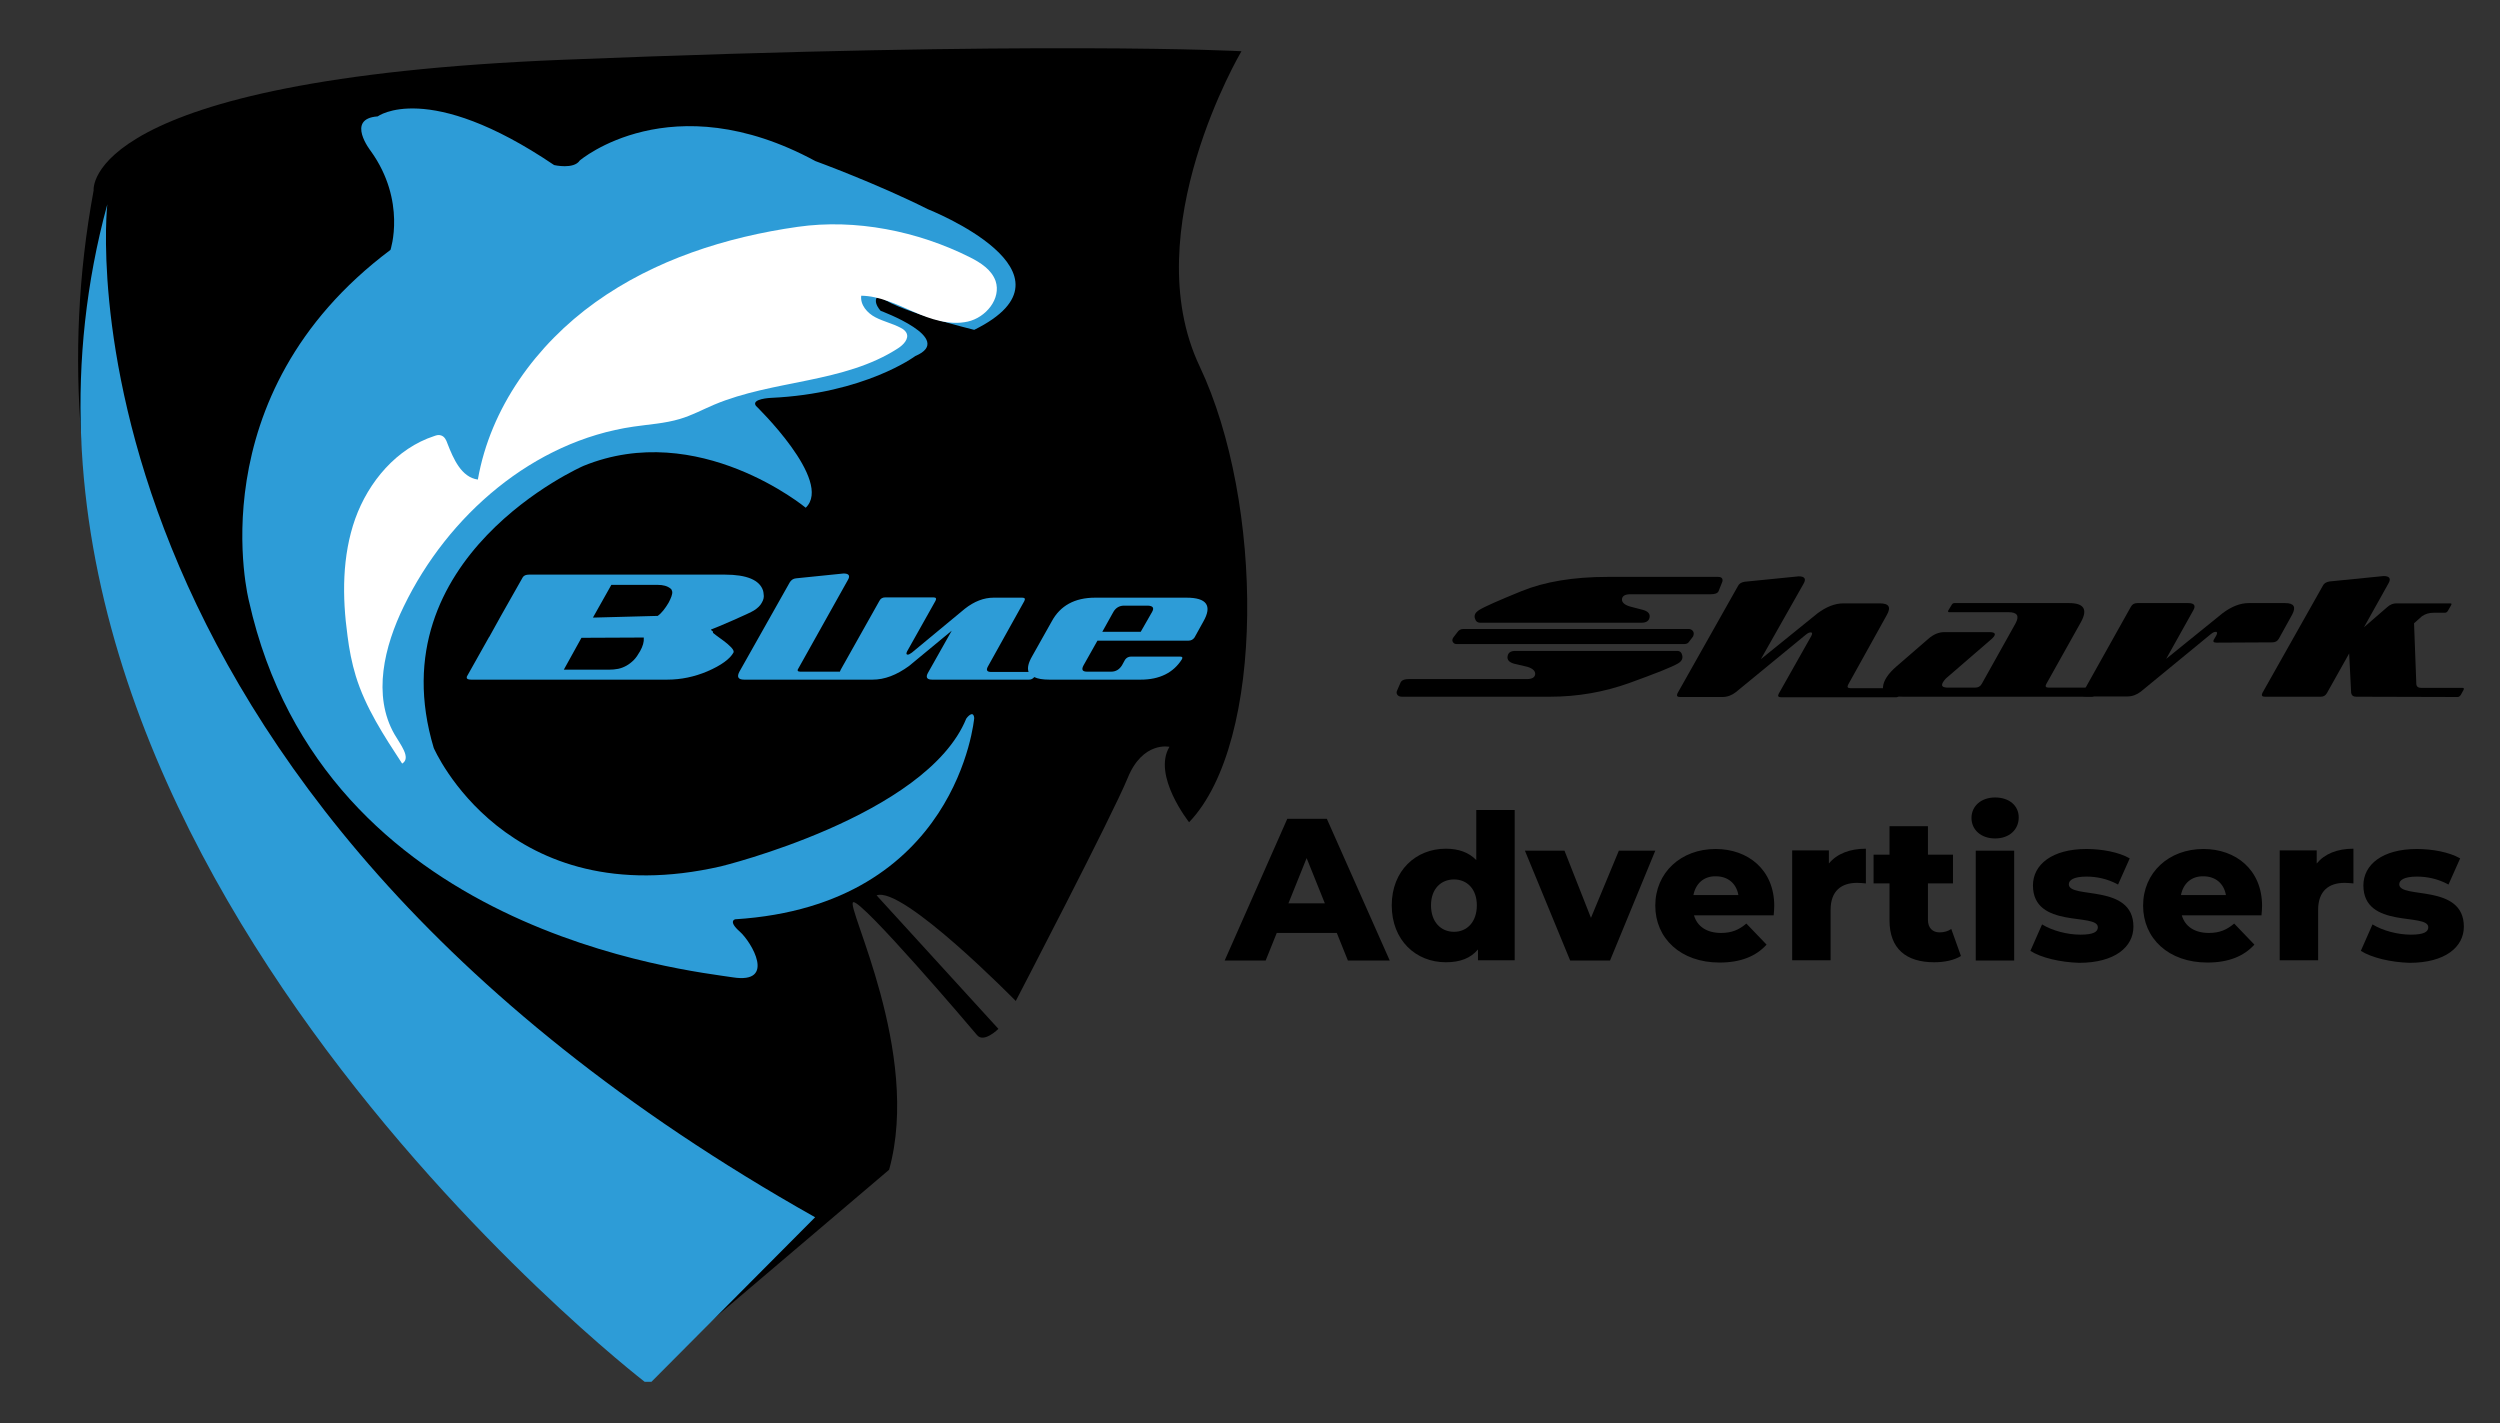
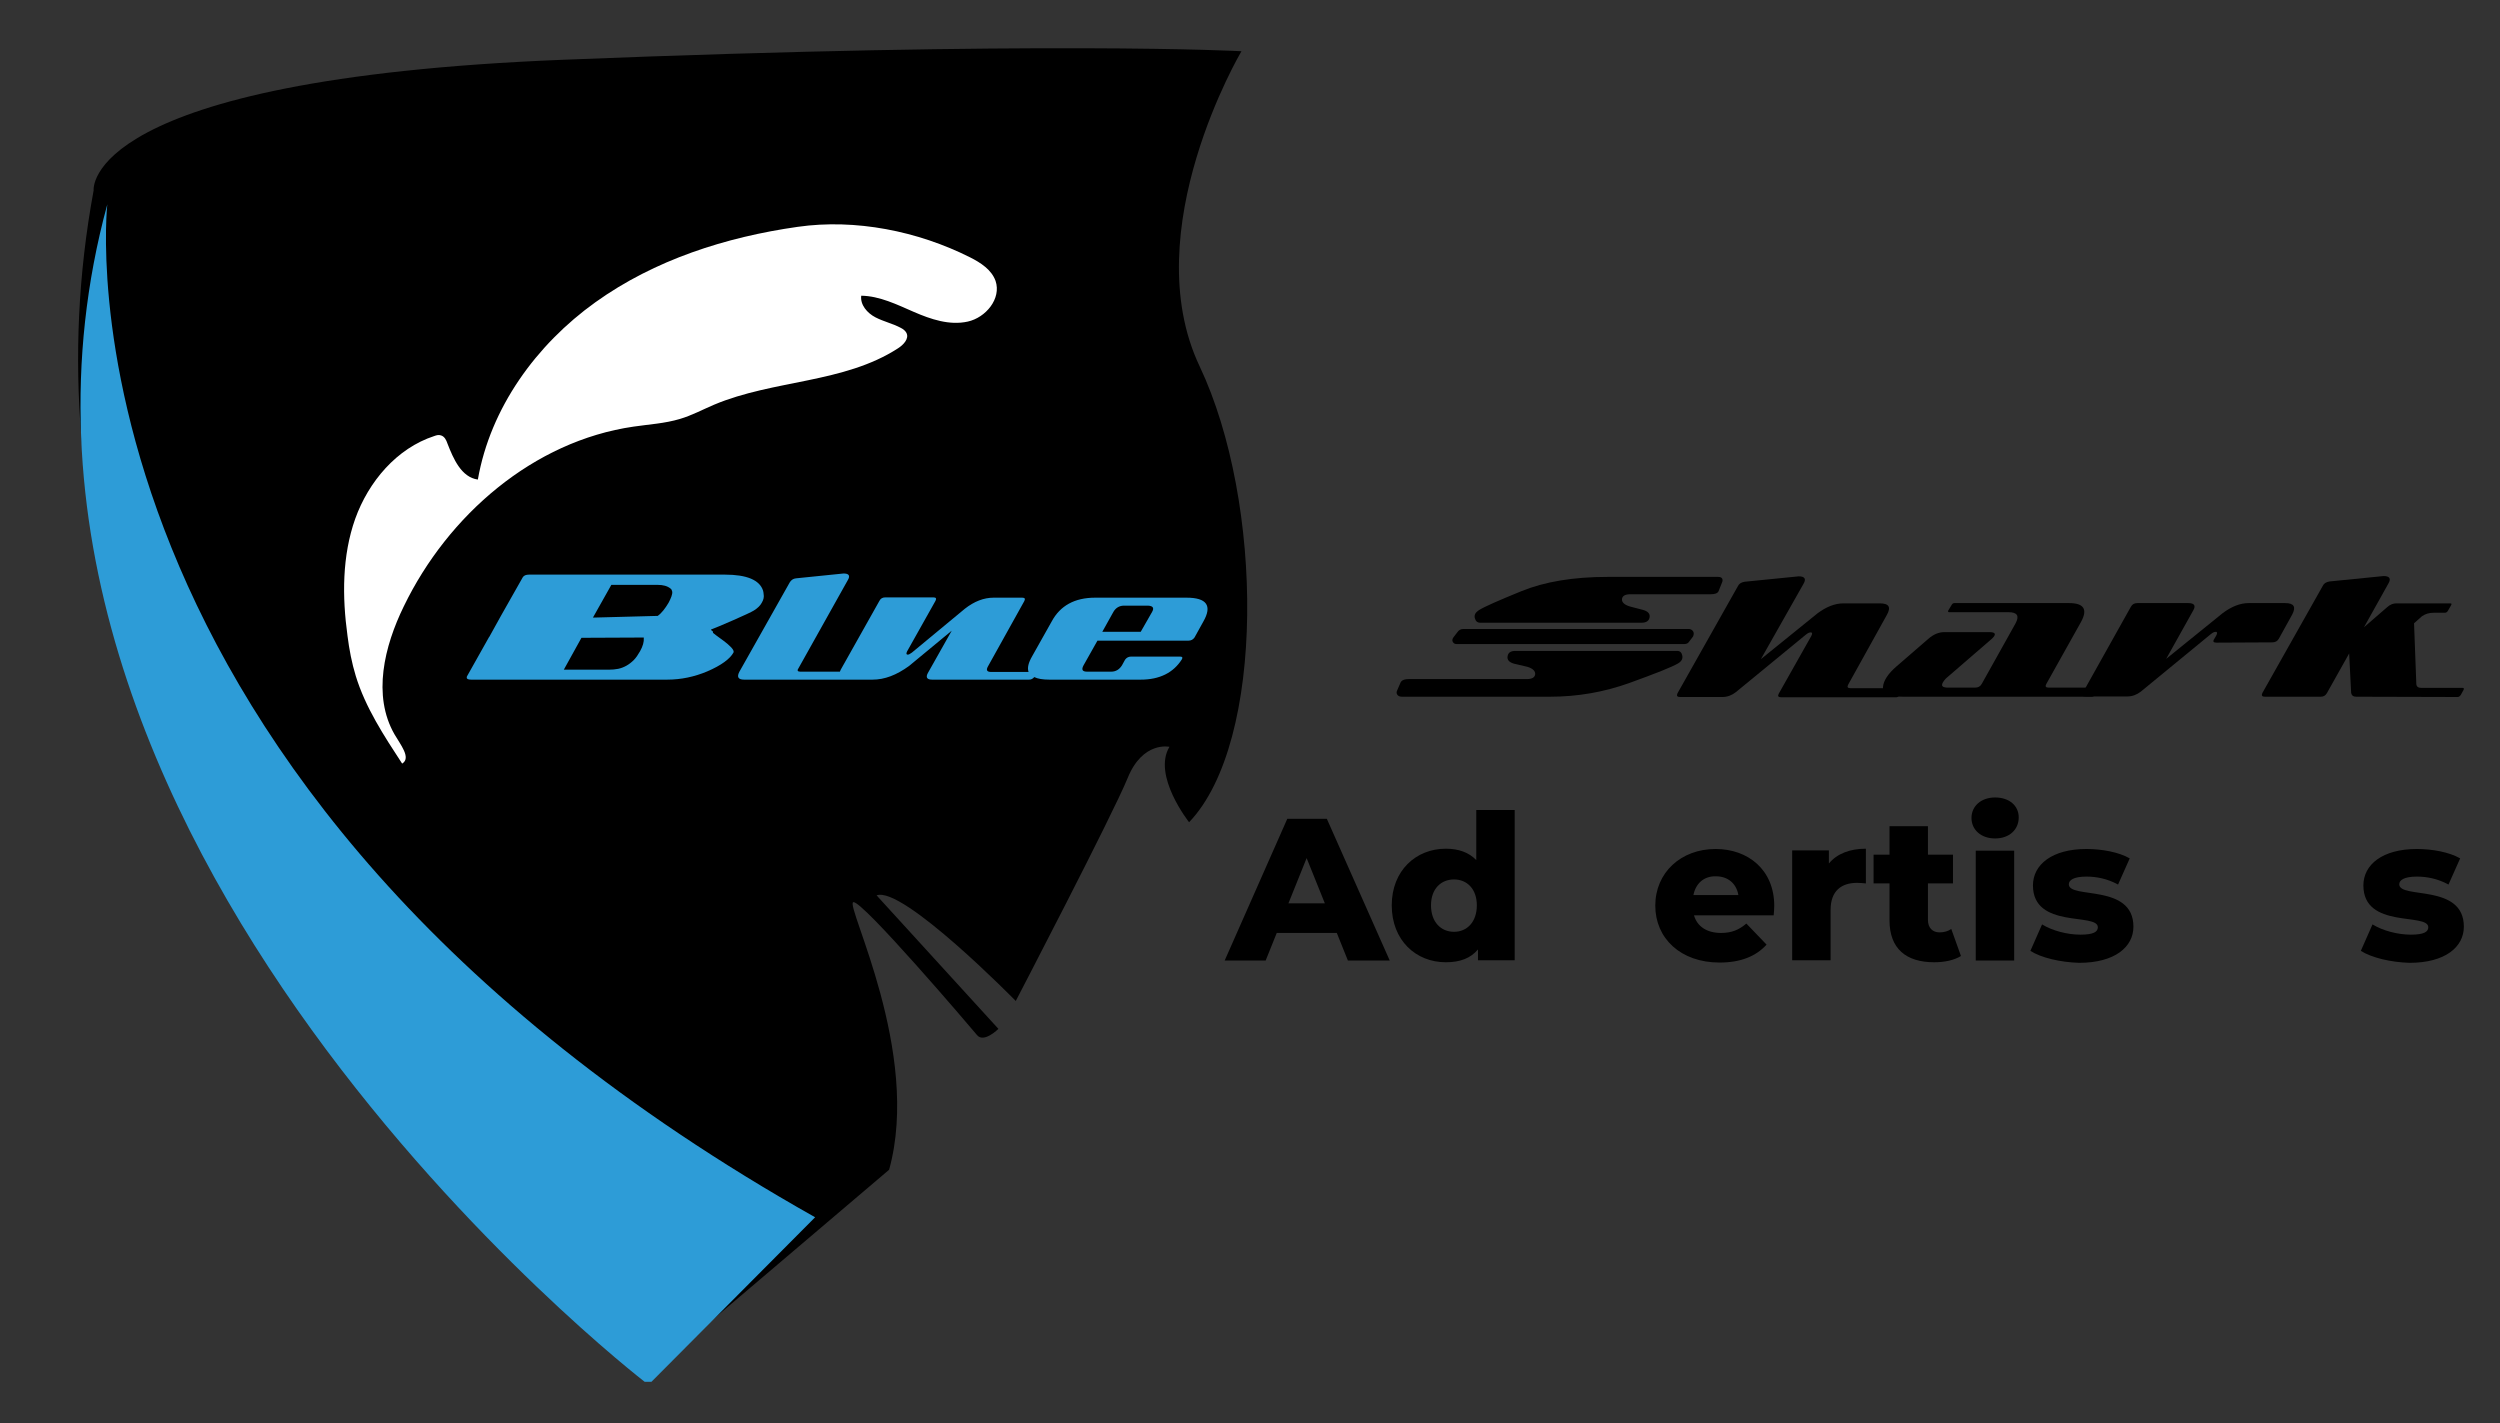
<svg xmlns="http://www.w3.org/2000/svg" version="1.1" id="Layer_1" x="0px" y="0px" viewBox="0 0 878.4 500" style="enable-background:new 0 0 878.4 500;" xml:space="preserve">
  <rect x="0" y="0" width="878.4" height="500" fill="#333333" stroke="none" />
  <style type="text/css">
	.st0{fill:#2D9CD7;}
	.st1{fill:#FFFFFF;}
</style>
  <path d="M226.5,484c0,0-237.7-179-193.6-417.1c0,0-4.5-39.1,164.9-45.9S436.2,18,436.2,18s-37.3,63-14.7,110.7s23.2,132.1-3.7,160.2  c0,0-13-16.4-6.9-26.5c0,0-9.4-2.1-14.7,11c-5.3,13-39.3,78.3-39.3,78.3s-39.8-40.6-48.9-37.1l42.8,46.9c0,0-5.1,5.1-7.5,2.2  S302.7,316,299.8,317s24,52.8,12.6,94L226.5,484z" />
  <path class="st0" d="M226.5,485.5c0,0-249.1-191.9-188.8-413.7c0,0-22.8,203,248.7,355.9l-57.5,57.8" />
-   <path class="st0" d="M342.3,252.3c0,0-5.7,65.8-84,70.7c0,0-2.6,0.6,1.6,4.3s12.9,18.5-2.4,16.1s-143.9-15.5-170-132.1  c0,0-18.8-72.2,49.7-123.5c0,0,5.7-17.1-6.9-34.7c0,0-9-11.4,2.4-12.2c0,0,17.5-13,62,17.1c0,0,6.9,1.6,9-1.6c0,0,32-27.3,82.8,0.2  c0,0,21.6,7.9,39.5,16.9c0,0,56.7,22.4,16.3,42.4c0,0-29.8-7.3-33.4-12.2c0,0-2.9,1.5,0.5,5.5c0,0,26.6,9.8,12.2,15.9  c0,0-17.7,13.2-50.8,14.7c0,0-7,0.3-5.2,2.8c0,0,27.3,26.4,17.5,35.8c0,0-37.7-31.2-78.1-14.7c0,0-72.8,31.8-52.6,99.1  c0,0,25.4,58.9,100.9,41.6c0,0,72.2-17.6,86.2-51.9C339.6,252.3,342,249.2,342.3,252.3z" />
  <path class="st1" d="M141.3,268.3c-6.4-9.8-12.9-19.7-16.3-30.8c-1.4-4.6-2.3-9.3-2.9-14.1c-1.9-13.8-1.9-28.1,2.7-41.1  c4.7-13.1,14.6-24.8,27.8-29.1c0.8-0.3,1.6-0.5,2.4-0.2c1.2,0.4,1.8,1.6,2.2,2.8c2.1,5.4,4.9,11.9,10.7,12.7  c4.4-25.2,20.5-47.4,41.3-62.3s45.8-22.9,71.1-26.5c20.3-2.9,42.2,1.5,60.5,10.7c3.8,1.9,7.6,4.4,9,8.3c2.1,6.2-3.4,12.9-9.8,14.3  s-12.9-0.8-18.9-3.4c-6-2.6-12-5.6-18.5-5.7c-0.4,3.2,2.1,6.1,5,7.6s6.1,2.2,8.9,3.7c0.8,0.4,1.6,1,2,1.8c1,2-1.1,4.2-3,5.4  c-19,12.3-43.7,11-64.6,19.8c-4,1.7-7.9,3.8-12,5c-5.3,1.6-10.9,1.9-16.3,2.7c-35.2,5.1-65.2,31.1-80.7,63.1  c-6.9,14.1-11.1,31.4-3.3,45C140.6,261.5,144.6,266.3,141.3,268.3z" />
  <g>
    <path d="M532,233.2c-1.8-0.5-2.5-1.4-2.3-2.6c0.2-1.3,1.1-1.9,2.8-1.9h56.8c1,0,1.6,0.6,1.8,1.7c0.2,1.1-0.3,2-1.5,2.7   c-2.2,1.3-7.8,3.5-16.9,6.8c-9.1,3.3-18.5,4.9-28.1,4.9h-52c-0.9,0-1.4-0.3-1.7-0.8s-0.2-1,0-1.4l1.3-3c0.5-0.7,1.4-1,2.8-1h41.5   c1.8,0,2.8-0.6,2.9-1.7c0.1-1.1-0.8-2-2.7-2.6L532,233.2z M593.3,225.7c-0.3,0.4-0.9,0.6-1.6,0.6h-79.9c-0.6,0-1-0.2-1.3-0.7   c-0.3-0.4-0.3-1,0.2-1.7l1.7-2.2c0.3-0.3,0.7-0.5,1-0.6c0.3-0.1,0.8-0.1,1.4-0.1h78.5c0.6,0,1.1,0.2,1.5,0.7   c0.4,0.5,0.4,1.1,0.1,1.9L593.3,225.7z M577.3,214.3c1.8,0.5,2.5,1.4,2.3,2.6s-1.1,1.9-2.8,1.9h-56.7c-1,0-1.6-0.5-1.9-1.6   c-0.3-1.1,0.2-2,1.4-2.8c1.9-1.2,6.9-3.4,15-6.7c8.1-3.3,18.2-5,30.2-5h38.9c0.7,0,1.2,0.2,1.4,0.6c0.2,0.4,0.2,0.9-0.1,1.5l-1.2,3   c-0.4,0.7-1.3,1-2.8,1h-28.2c-1.8,0-2.8,0.6-2.9,1.7c-0.1,1.1,0.8,2,2.8,2.6L577.3,214.3z" />
    <path d="M618.7,231.6l19.9-16.1c3.1-2.3,6.1-3.5,9.1-3.5h12.8c3.2,0,4,1.3,2.5,4l-13.6,24.5c-0.5,0.9-0.2,1.3,0.8,1.3h17.8   c0.5,0,0.6,0.2,0.3,0.7l-1,1.8c-0.2,0.4-0.6,0.7-1,0.7h-40.4c-1.1,0-1.4-0.4-0.9-1.3l11.4-20.2c0.2-0.4,0.3-0.7,0.3-0.9   c0-0.2-0.1-0.3-0.3-0.4c-0.2,0-0.4,0-0.8,0.1c-0.3,0.1-0.7,0.4-1.1,0.7l-24.6,20.2c-1.4,1.1-3,1.7-4.7,1.7h-14.9   c-1,0-1.3-0.4-0.9-1.3l21.2-37.6c0.4-0.9,1.2-1.4,2.4-1.6l19-1.9c2.1,0,2.7,0.9,1.7,2.6L618.7,231.6z" />
    <path d="M668.7,244.8c-5,0-7.3-1.1-7.1-3.4c0.2-2.3,1.8-4.7,4.8-7.3l11.1-9.6c1.8-1.6,3.7-2.4,5.7-2.4H699c2.2,0,2.5,0.8,0.9,2.3   l-16.2,14c-1.9,2.1-1.8,3.1,0.4,3.2h9.9c1,0,1.8-0.4,2.3-1.3l11.9-21.3c1.4-2.6,0.6-3.9-2.5-3.9h-20.8c-0.4,0-0.6-0.2-0.3-0.7   l1.1-1.8c0.2-0.4,0.5-0.7,1-0.7H727c5.2,0,6.6,2.2,4.2,6.6L719,240.3c-0.5,0.9-0.2,1.3,0.8,1.3h17c0.4,0,0.6,0.2,0.4,0.7l-1.1,1.8   c-0.2,0.4-0.6,0.7-1.1,0.7L668.7,244.8L668.7,244.8z" />
    <path d="M778.8,225.8c-1.1,0-1.4-0.4-0.8-1.3l0.7-1.2c0.2-0.4,0.3-0.7,0.3-0.9c0-0.2-0.1-0.3-0.3-0.4c-0.2,0-0.4,0-0.8,0.1   c-0.3,0.1-0.7,0.4-1.1,0.7l-24.6,20.2c-1.4,1.1-3,1.7-4.7,1.7h-14.8c-1.1,0-1.4-0.4-0.9-1.3l16.9-30.2c0.5-0.9,1.2-1.3,2.3-1.3   h17.9c2.1,0,2.7,0.9,1.7,2.6l-9.5,17l19.9-16.1c3.1-2.3,6.1-3.5,9.1-3.5h12.8c3.1,0,3.9,1.3,2.5,4l-4.7,8.5   c-0.5,0.9-1.3,1.3-2.3,1.3L778.8,225.8L778.8,225.8z" />
    <path d="M827.9,244.8c-1,0-1.6-0.4-1.8-1.3l-0.7-13.9l-7.8,13.9c-0.5,0.9-1.2,1.3-2.2,1.3h-19.6c-1,0-1.3-0.4-0.9-1.3l21.2-37.6   c0.4-0.9,1.2-1.4,2.4-1.6l19-1.9c2.1,0,2.7,0.9,1.7,2.6l-8.6,15.4l8.2-7.1c1-0.9,2.1-1.3,3.1-1.3h19c0.5,0,0.6,0.2,0.3,0.7   l-1.1,1.9c-0.2,0.4-0.6,0.7-1.1,0.7H855c-1.5,0-2.8,0.4-4,1.2l-2.8,2.5l0.8,21.4c0.1,0.9,0.7,1.3,1.8,1.3h14.5   c0.4,0,0.5,0.2,0.3,0.7l-1,1.8c-0.3,0.4-0.6,0.7-1.1,0.7L827.9,244.8L827.9,244.8z" />
  </g>
  <g>
    <path d="M469.7,327.8h-21.1l-3.9,9.7h-14.4l22-49.8h13.9l22.1,49.8h-14.7L469.7,327.8z M465.5,317.4l-6.4-15.9l-6.4,15.9H465.5z" />
    <path d="M532.2,284.6v52.8h-12.9v-3.8c-2.6,3.1-6.3,4.5-11.3,4.5c-10.5,0-19-7.7-19-20c0-12.2,8.5-19.9,19-19.9   c4.5,0,8.1,1.3,10.7,4v-17.6H532.2z M518.9,318.1c0-5.8-3.5-9.1-8-9.1c-4.6,0-8.1,3.3-8.1,9.1c0,5.9,3.5,9.3,8.1,9.3   C515.4,327.4,518.9,324,518.9,318.1z" />
-     <path d="M581.6,298.9l-15.9,38.6h-14l-15.9-38.6h13.9l9.3,23.6l9.8-23.6H581.6z" />
    <path d="M623.2,321.6h-28c1.1,3.9,4.5,6.2,9.5,6.2c3.8,0,6.3-1.1,8.9-3.3l7.1,7.4c-3.7,4.1-9.1,6.3-16.5,6.3   c-13.7,0-22.6-8.5-22.6-20c0-11.6,9-19.9,21.2-19.9c11.4,0,20.6,7.3,20.6,20C623.4,319.2,623.3,320.5,623.2,321.6z M595,314.5h15.8   c-0.7-4.1-3.7-6.6-7.9-6.6C598.7,307.8,595.8,310.4,595,314.5z" />
    <path d="M655.6,298.2v12.2c-1.2-0.1-2.1-0.2-3.1-0.2c-5.5,0-9.3,2.8-9.3,9.5v17.7h-13.5v-38.6h12.9v4.6   C645.4,300,649.9,298.2,655.6,298.2z" />
    <path d="M689,335.9c-2.4,1.5-5.8,2.2-9.4,2.2c-9.9,0-15.7-4.8-15.7-14.7v-13h-5.6v-10.1h5.6v-10h13.5v10h8.8v10.1h-8.8v12.8   c0,2.8,1.6,4.4,4.1,4.4c1.5,0,3-0.4,4.1-1.2L689,335.9z" />
    <path d="M692.7,287.4c0-4.1,3.3-7.2,8.3-7.2s8.3,2.9,8.3,7c0,4.3-3.3,7.4-8.3,7.4S692.7,291.5,692.7,287.4z M694.2,298.9h13.5v38.6   h-13.5V298.9z" />
    <path d="M713.4,334.1l4.1-9.3c3.6,2.2,8.8,3.6,13.5,3.6c4.6,0,6.1-1,6.1-2.6c0-5.2-22.8,0.7-22.8-14.7c0-7.3,6.7-12.8,18.8-12.8   c5.4,0,11.4,1.1,15.2,3.3l-4.1,9.2c-3.8-2.1-7.7-2.8-11.1-2.8c-4.6,0-6.2,1.3-6.2,2.7c0,5.3,22.7-0.4,22.7,14.9   c0,7.1-6.5,12.7-19.1,12.7C723.9,338.1,717.1,336.5,713.4,334.1z" />
-     <path d="M794.6,321.6h-28c1.1,3.9,4.5,6.2,9.5,6.2c3.8,0,6.3-1.1,8.9-3.3l7.1,7.4c-3.7,4.1-9.1,6.3-16.5,6.3   c-13.7,0-22.6-8.5-22.6-20c0-11.6,9-19.9,21.2-19.9c11.4,0,20.6,7.3,20.6,20C794.8,319.2,794.7,320.5,794.6,321.6z M766.3,314.5   h15.8c-0.7-4.1-3.7-6.6-7.9-6.6C770,307.8,767.1,310.4,766.3,314.5z" />
-     <path d="M826.9,298.2v12.2c-1.2-0.1-2.1-0.2-3.1-0.2c-5.5,0-9.3,2.8-9.3,9.5v17.7h-13.5v-38.6H814v4.6   C816.8,300,821.2,298.2,826.9,298.2z" />
    <path d="M829.5,334.1l4.1-9.3c3.6,2.2,8.8,3.6,13.5,3.6c4.6,0,6.1-1,6.1-2.6c0-5.2-22.8,0.7-22.8-14.7c0-7.3,6.7-12.8,18.8-12.8   c5.4,0,11.4,1.1,15.2,3.3l-4.1,9.2c-3.8-2.1-7.7-2.8-11.1-2.8c-4.6,0-6.2,1.3-6.2,2.7c0,5.3,22.7-0.4,22.7,14.9   c0,7.1-6.5,12.7-19.1,12.7C840,338.1,833.3,336.5,829.5,334.1z" />
  </g>
  <g>
    <path class="st0" d="M249.9,221.4c0-0.1-0.1-0.1-0.1-0.2s-0.1-0.1-0.2-0.1l0.2,0.1c2-0.7,13.8-5.8,15.1-6.7   c1.3-0.8,2.3-1.8,2.8-2.8c0.6-1,0.8-2,0.6-3c0-0.4-0.1-0.8-0.2-1.2v0c-1.2-3.7-5.7-5.6-13.4-5.6h-68.8c-1.1,0-1.8,0.3-2.2,0.9   l-7.7,13.6l-4.1,7.4c-0.1,0-0.1,0.1-0.1,0.1l-7.7,13.7c-0.1,0.1-0.1,0.3-0.1,0.5c0,0.5,0.6,0.7,1.6,0.7h68.8c4.9,0,9.6-1,14.1-2.9   c4.9-2.1,8-4.4,9.2-6.6c1-1.8-7.7-6.8-7.2-7.1C250.6,221.7,250.1,221.7,249.9,221.4z M208.5,216.7l6.3-11.2h16.3   c1.9,0,3.4,0.4,4.5,1.3c0.2,0.1,0.3,0.3,0.4,0.5c0.1,0.2,0.1,0.4,0.2,0.6c0.1,0.9-0.4,2.2-1.3,3.9c-1.2,2-2.4,3.6-3.8,4.6   l-22.7,0.6C208.4,216.8,208.4,216.8,208.5,216.7z M224.9,228.8c-0.7,1.2-1.4,2.3-2.2,3.1c-0.8,0.8-1.7,1.5-2.6,2   c-0.9,0.5-1.9,0.9-2.9,1.1c-1,0.2-2.1,0.3-3.3,0.3h-15.8l6.2-11.2l21.9-0.1l0,0.2C226.3,225.5,225.9,227,224.9,228.8z" />
    <path class="st0" d="M416.9,210h-32.1c-7.2,0-12.3,2.8-15.3,8.4l-6.8,12.1c-1.4,2.4-1.8,4.2-1.3,5.6h-13.1c-1.5,0-1.9-0.6-1.2-1.9   l12.8-23c0.4-0.8,0.2-1.2-0.7-1.2h-10.1c-3.4,0-6.8,1.3-10.1,3.9l-18.6,15.4c-0.7,0.5-1.2,0.8-1.6,0.7c-0.4-0.1-0.4-0.4-0.1-1.1   l10-17.8c0.4-0.8,0.2-1.2-0.7-1.2v0H311c-0.9,0-1.6,0.4-2,1.2l-13.6,24.2c-0.1,0.2-0.2,0.5-0.3,0.7h-13.9c-0.9,0-1.2-0.4-0.7-1.1   l17.4-31.1c0.9-1.5,0.4-2.3-1.5-2.3l-16.7,1.7c-1,0.1-1.7,0.6-2.2,1.4l-17.7,31.4c-1,1.9-0.4,2.8,1.7,2.8v0H298c0.1,0,0.1,0,0.2,0   h8.4c4.2,0,8.4-1.6,12.8-4.8l15-12.4l-8.4,14.9c-0.8,1.5-0.3,2.3,1.5,2.3h34.1c0.7,0,1.3-0.3,1.8-0.9c1.2,0.6,3,0.9,5.3,0.9h32.1   c6.6,0,11.5-2.4,14.5-7.2c0.3-0.6,0.1-0.9-0.7-0.9h-17.2c-0.9,0-1.6,0.4-2.1,1.1l-1.1,2c-0.9,1.4-2.1,2.2-3.8,2.2H382   c-1.7,0-2.1-0.7-1.3-2.2l4.9-8.7v0h32c0.9,0,1.6-0.4,2.1-1.1l3.1-5.6C426,212.8,424,210,416.9,210z M404.8,215l-4,7h-13.5l3.9-7   c0.8-1.4,2.1-2.2,3.7-2.2h8.5C405.1,212.9,405.6,213.6,404.8,215z" />
  </g>
</svg>